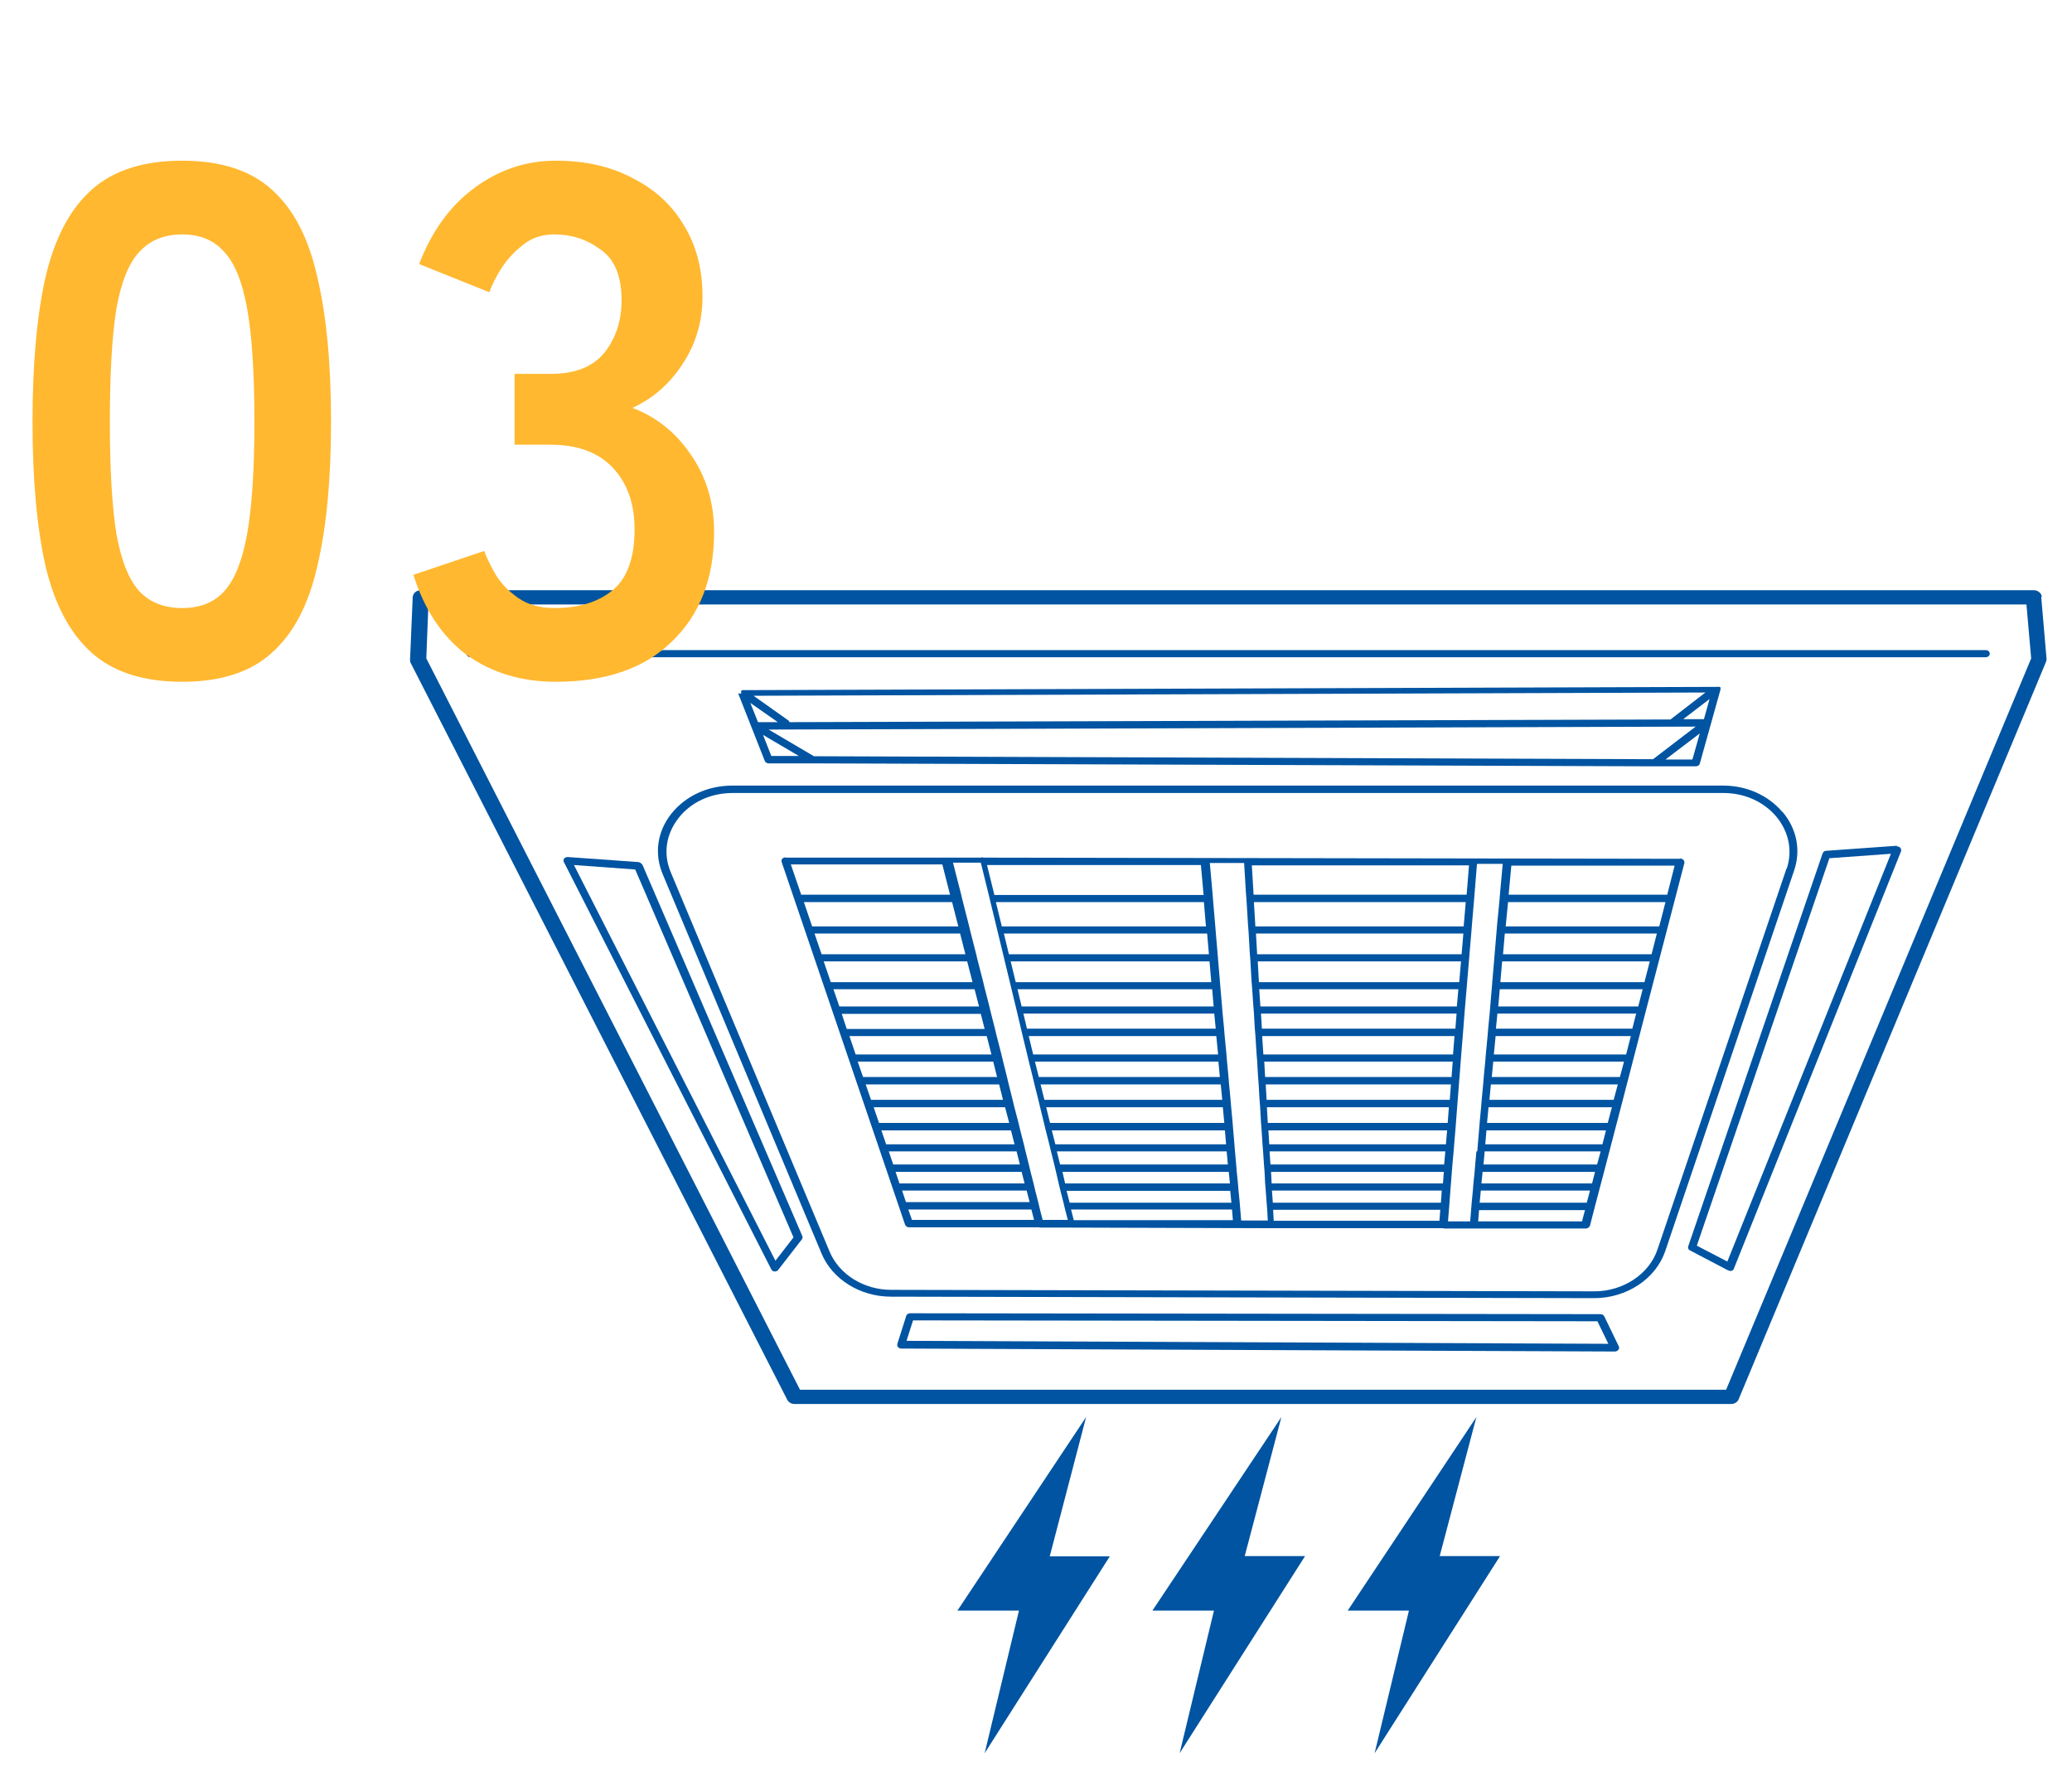
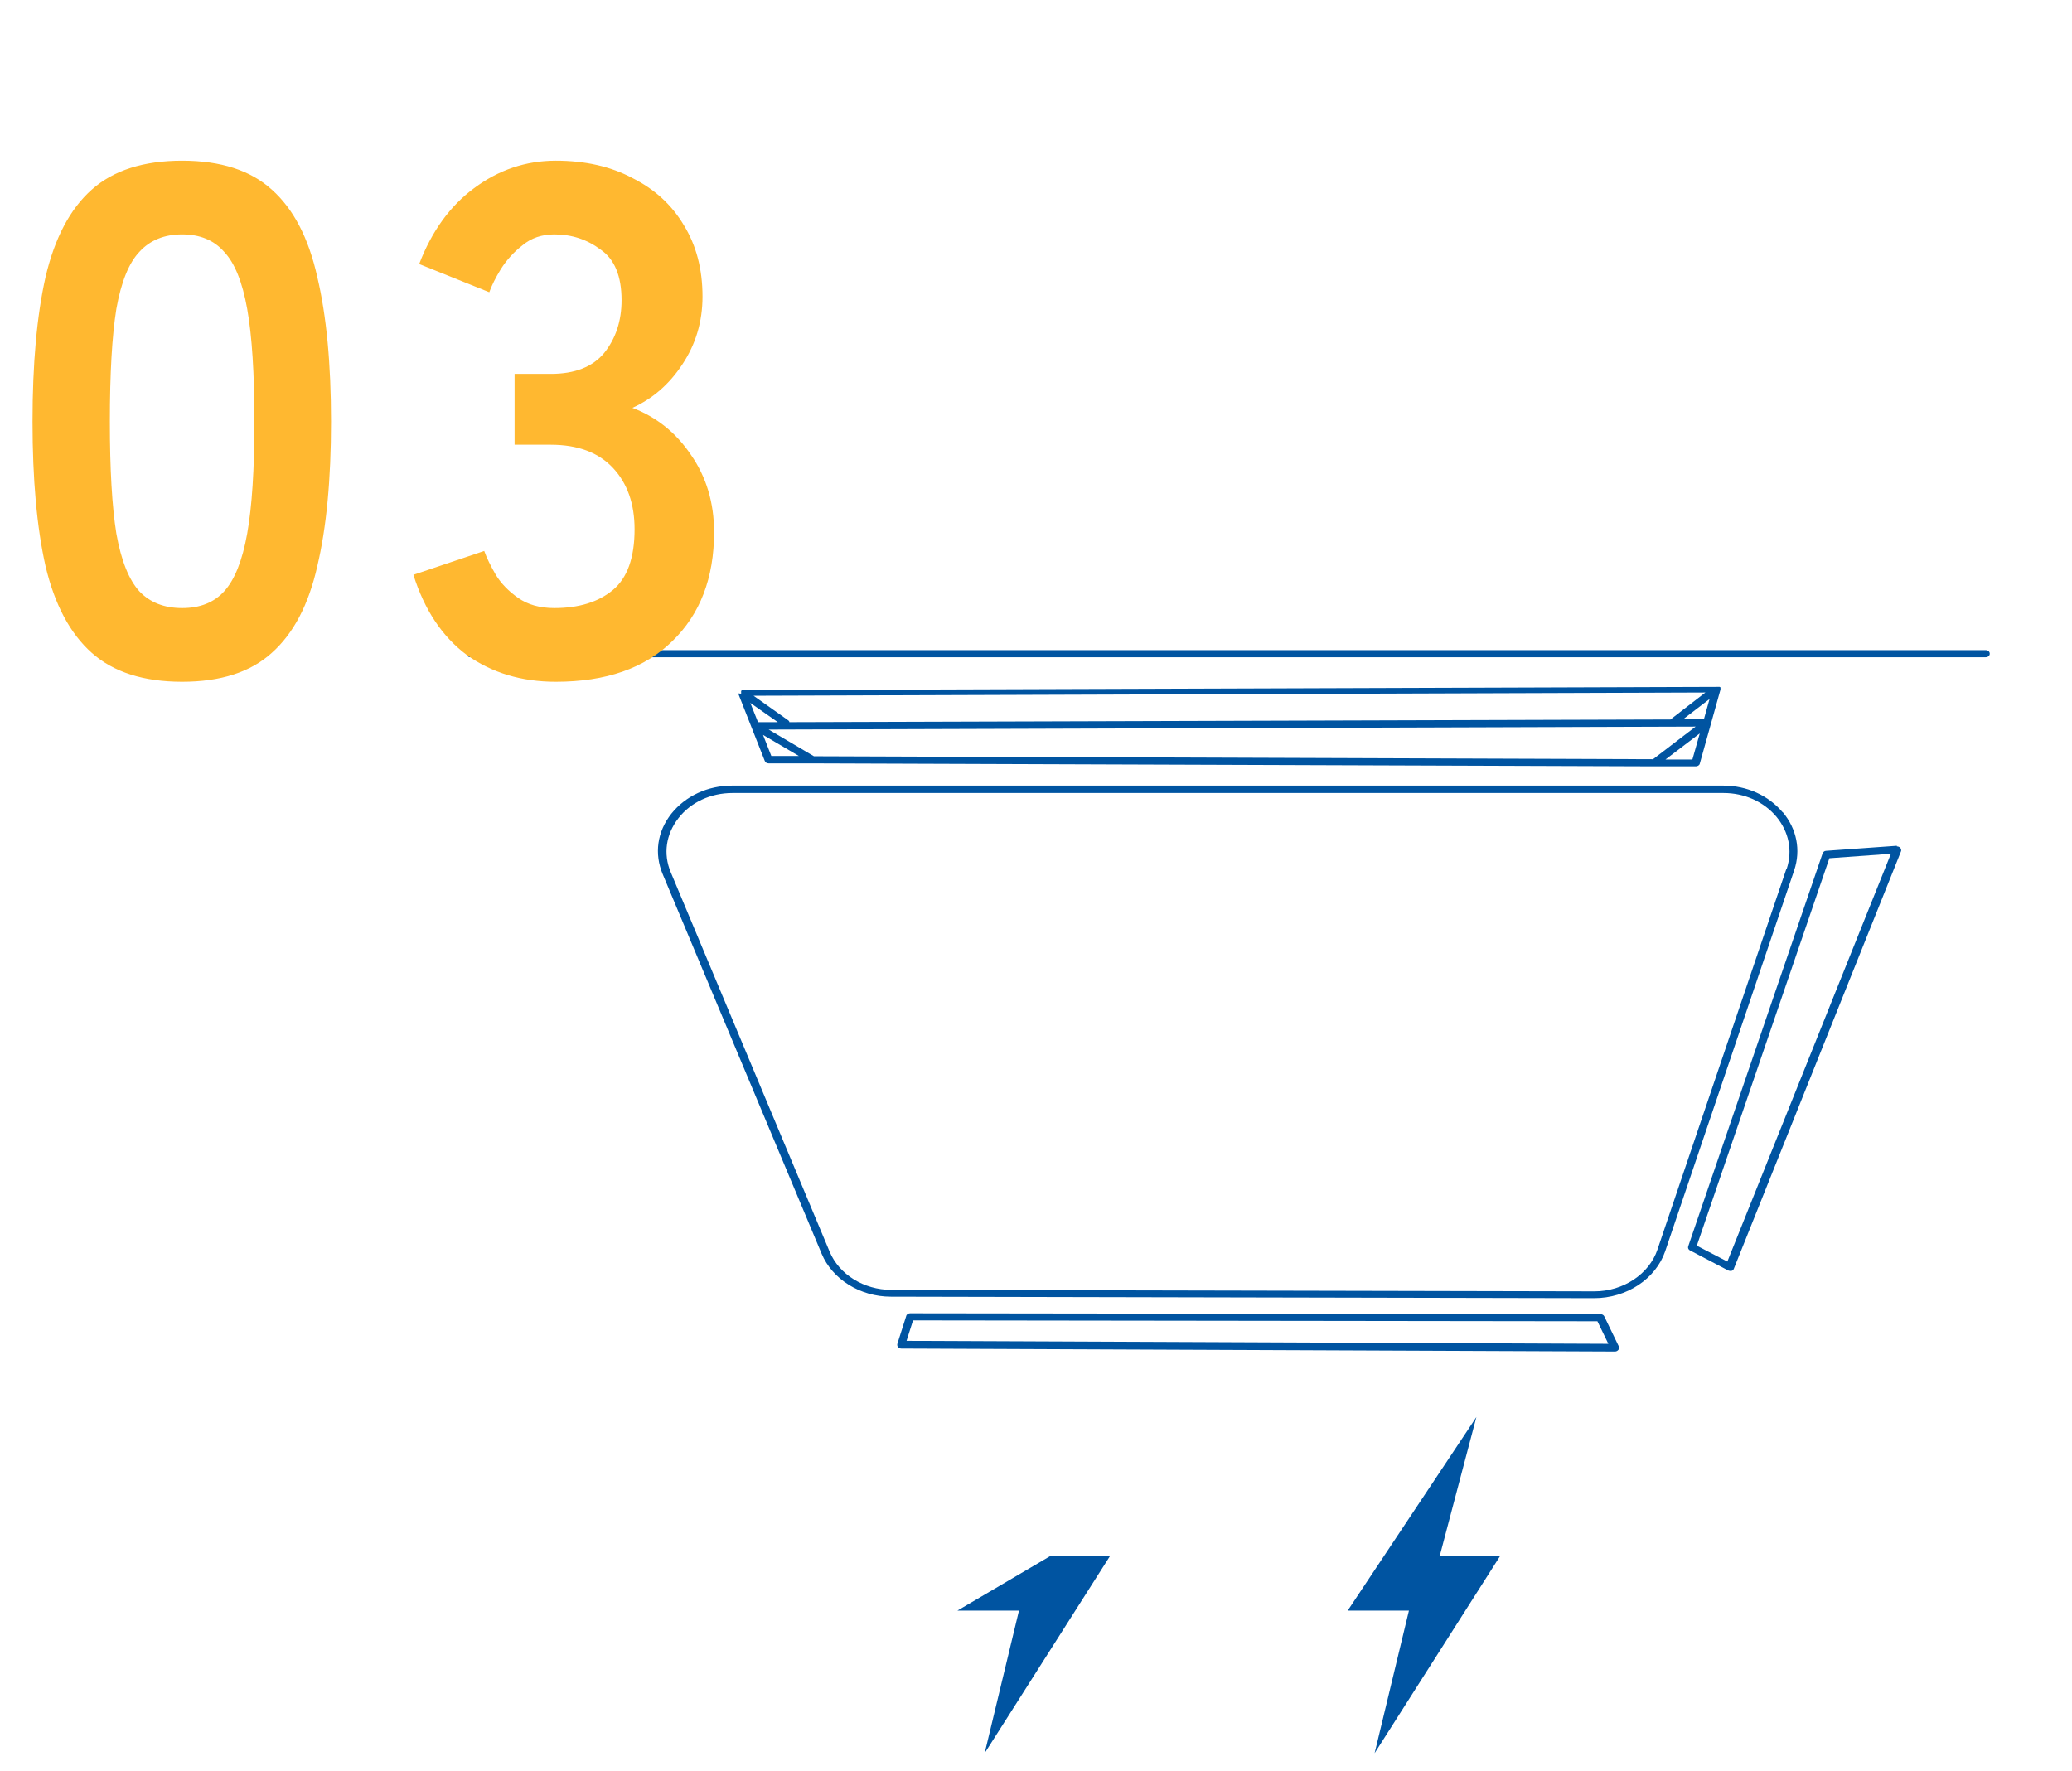
<svg xmlns="http://www.w3.org/2000/svg" width="172" height="147" viewBox="0 0 172 147" fill="none">
-   <path fill-rule="evenodd" clip-rule="evenodd" d="M92.126 129.206H87.14L90.161 117.639L79.477 133.71H84.586L81.737 145.548L92.126 129.206Z" fill="#0054A1" />
-   <path fill-rule="evenodd" clip-rule="evenodd" d="M108.337 129.182H103.326L106.372 117.639L95.663 133.71H100.772L97.923 145.548L108.337 129.182Z" fill="#0054A1" />
+   <path fill-rule="evenodd" clip-rule="evenodd" d="M92.126 129.206H87.14L79.477 133.71H84.586L81.737 145.548L92.126 129.206Z" fill="#0054A1" />
  <path fill-rule="evenodd" clip-rule="evenodd" d="M124.523 129.182H119.512L122.558 117.639L111.874 133.71H116.958L114.109 145.548L124.523 129.182Z" fill="#0054A1" />
-   <path d="M169.495 49.541C169.47 49.246 169.175 49 168.832 49H34.923C34.579 49 34.284 49.246 34.26 49.566L34.039 54.759C34.039 54.857 34.039 54.931 34.088 55.03L65.354 116.212C65.453 116.409 65.698 116.557 65.944 116.557H143.705C143.975 116.557 144.221 116.409 144.319 116.187L169.839 54.956C169.863 54.882 169.888 54.783 169.888 54.71L169.446 49.566L169.495 49.541ZM143.288 115.375H66.41L35.389 54.66L35.561 50.181H168.218L168.611 54.66L143.288 115.375Z" fill="#0054A1" />
  <path d="M164.828 53.971H39.074C38.877 53.971 38.73 54.094 38.73 54.267C38.73 54.439 38.877 54.562 39.074 54.562H164.828C165.024 54.562 165.172 54.439 165.172 54.267C165.172 54.094 165.024 53.971 164.828 53.971Z" fill="#0054A1" />
  <path d="M147.979 67.433C146.8 66.031 145.007 65.219 143.042 65.219H60.786C58.747 65.219 56.905 66.08 55.726 67.556C54.547 69.058 54.302 70.879 55.014 72.577L68.204 104.079C69.088 106.195 71.396 107.647 73.951 107.647L132.333 107.77C135.035 107.77 137.442 106.171 138.228 103.882L148.937 72.257C149.502 70.584 149.158 68.812 147.979 67.409V67.433ZM148.298 72.109L137.589 103.734C136.902 105.777 134.74 107.204 132.358 107.204L73.975 107.081C71.716 107.081 69.653 105.802 68.867 103.907L55.677 72.405C55.038 70.879 55.284 69.255 56.316 67.926C57.347 66.597 58.993 65.834 60.81 65.834H143.067C144.81 65.834 146.407 66.547 147.463 67.803C148.495 69.058 148.814 70.608 148.323 72.109H148.298Z" fill="#0054A1" />
-   <path d="M139.432 71.297L81.639 71.199C81.565 71.174 81.491 71.15 81.418 71.199C81.393 71.199 81.368 71.199 81.344 71.199H65.207C65.207 71.174 65.207 71.174 65.207 71.174C65.109 71.174 64.986 71.223 64.937 71.297C64.863 71.371 64.863 71.469 64.888 71.568L75.13 101.667C75.179 101.79 75.302 101.888 75.449 101.888H86.281C86.281 101.913 86.281 101.913 86.281 101.913H88.86L105.439 101.962H119.832C119.832 101.987 119.832 101.987 119.832 101.987H122.361H131.646C131.793 101.987 131.94 101.888 131.99 101.741L132.382 100.215L133.218 97.04L134.618 91.675L135.109 89.78L135.6 87.885L136.632 83.898L139.825 71.642C139.825 71.543 139.825 71.469 139.751 71.396C139.677 71.322 139.579 71.273 139.481 71.273L139.432 71.297ZM121.944 71.863L121.747 74.275H104.063L103.916 71.839H121.944V71.863ZM104.874 87.54L104.775 86.014H120.74L120.618 87.54H104.874ZM120.593 88.131L120.495 89.411H105.021L104.947 88.131H120.618H120.593ZM104.751 85.399L104.677 84.144H120.912L120.814 85.399H104.751ZM104.628 83.553L104.53 82.126H121.06L120.937 83.553H104.604H104.628ZM104.505 81.535L104.407 79.813H121.281L121.133 81.535H104.505ZM104.358 79.222L104.26 77.499H121.477L121.33 79.222H104.358ZM104.211 76.909L104.088 74.89H121.674L121.502 76.909H104.186H104.211ZM100.354 79.222H83.751L83.333 77.499H100.207L100.354 79.222ZM88 96.671L87.73 95.588H101.828L101.926 96.671H88ZM102 97.286L102.098 98.246H88.418L88.197 97.286H102.025H102ZM87.607 94.997L87.312 93.841H101.681L101.779 94.997H87.582H87.607ZM87.165 93.225L86.846 91.921H101.509L101.632 93.225H87.165ZM86.698 91.306L86.379 90.026H101.337L101.46 91.306H86.698ZM86.232 89.411L85.912 88.131H101.14L101.263 89.411H86.232ZM85.765 87.54L85.397 86.014H100.968L101.116 87.54H85.79H85.765ZM85.249 85.399L84.954 84.144H100.797L100.919 85.399H85.274H85.249ZM84.807 83.553L84.463 82.126H100.625L100.747 83.553H84.807ZM84.316 81.535L83.898 79.813H100.404L100.551 81.535H84.291H84.316ZM100.133 76.909H83.161L82.67 74.89H99.937L100.109 76.909H100.133ZM99.691 71.839L99.912 74.3H82.547L81.933 71.814H99.691V71.839ZM65.674 71.765H78.225L78.863 74.275H66.509L65.649 71.765H65.674ZM66.73 74.89H79.035L79.551 76.909H67.418L66.73 74.89ZM67.614 77.499H79.698L80.14 79.222H68.204L67.614 77.499ZM68.4 79.813H80.288L80.73 81.535H68.965L68.376 79.813H68.4ZM69.186 82.126H80.902L81.27 83.553H69.677L69.186 82.126ZM69.874 84.169H81.418L81.737 85.424H70.291L69.874 84.169ZM70.512 86.014H81.909L82.302 87.54H71.028L70.512 86.014ZM71.225 88.131H82.449L82.768 89.411H71.642L71.2 88.131H71.225ZM71.863 90.026H82.94L83.26 91.306H72.305L71.863 90.026ZM72.526 91.921H83.432L83.775 93.225H72.968L72.526 91.921ZM73.165 93.841H83.923L84.218 94.997H73.558L73.165 93.841ZM73.779 95.588H84.389L84.66 96.671H74.147L73.779 95.588ZM74.344 97.286H84.807L85.053 98.246H74.663L74.344 97.286ZM74.884 98.837H85.225L85.47 99.796H75.204L74.884 98.837ZM75.695 101.249L75.4 100.412H85.618L85.839 101.273H75.67L75.695 101.249ZM86.551 101.273L86.33 100.412L86.183 99.796L85.937 98.837L85.79 98.221L85.544 97.262L85.397 96.646L85.126 95.564L84.979 94.948L84.684 93.791L84.537 93.176L84.193 91.872L84.046 91.257L83.726 89.977L83.579 89.362L83.26 88.082L83.112 87.466L82.719 85.941L82.572 85.325L82.253 84.07L82.105 83.455L81.737 82.028L81.59 81.412L81.147 79.689L81 79.074L80.558 77.352L80.41 76.736L79.895 74.718L79.747 74.103L79.109 71.617H81.418L82.032 74.103L82.179 74.718L82.67 76.736L82.818 77.352L83.235 79.074L83.382 79.689L83.8 81.412L83.947 82.028L84.291 83.455L84.439 84.07L84.733 85.325L84.881 85.941L85.249 87.466L85.397 88.082L85.716 89.362L85.863 89.977L86.183 91.257L86.33 91.872L86.649 93.176L86.796 93.791L87.091 94.948L87.239 95.564L87.509 96.646L87.656 97.262L87.877 98.221L88.025 98.837L88.27 99.796L88.418 100.412L88.639 101.273H86.747H86.551ZM88.786 99.821L88.54 98.861H102.123L102.221 99.846H88.786V99.821ZM89.13 101.273L88.909 100.412H102.27L102.344 101.298H89.13V101.273ZM103.032 101.322L102.958 100.436L102.909 99.821L102.811 98.837L102.761 98.221L102.663 97.262L102.614 96.646L102.516 95.564L102.467 94.948L102.368 93.791L102.319 93.176L102.197 91.872L102.147 91.257L102.025 89.977L101.975 89.362L101.853 88.082L101.804 87.466L101.656 85.941L101.607 85.325L101.484 84.07L101.435 83.455L101.312 82.028L101.263 81.412L101.116 79.689L101.067 79.074L100.919 77.352L100.87 76.736L100.698 74.718L100.649 74.103L100.428 71.642H103.277L103.425 74.103L103.474 74.718L103.597 76.736L103.646 77.352L103.744 79.074L103.793 79.689L103.891 81.412L103.94 82.028L104.039 83.455L104.088 84.07L104.161 85.325L104.211 85.941L104.309 87.466L104.358 88.082L104.432 89.362L104.481 89.977L104.554 91.257L104.604 91.872L104.677 93.176L104.726 93.791L104.8 94.948L104.849 95.564L104.923 96.646L104.972 97.262L105.021 98.221L105.07 98.837L105.144 99.821L105.193 100.436L105.242 101.322H103.204H103.032ZM105.046 90.026H120.446L120.347 91.306H105.144L105.07 90.026H105.046ZM119.488 101.347H105.733C105.733 101.322 105.684 100.436 105.684 100.436H119.561L119.488 101.347ZM119.611 99.846H105.66L105.586 98.837H119.684L119.611 99.846ZM119.758 98.246H105.561L105.512 97.286H119.856L119.782 98.246H119.758ZM119.881 96.671H105.463L105.389 95.588H119.979L119.881 96.671ZM120.028 94.997H105.365L105.291 93.841H120.126L120.028 94.997ZM105.242 93.225L105.168 91.921H120.274L120.175 93.225H105.242ZM122.558 95.588L122.46 96.671L122.411 97.286L122.312 98.246L122.263 98.861L122.165 99.87L122.116 100.486L122.042 101.396H120.2L120.274 100.486L120.323 99.87L120.397 98.861L120.446 98.246L120.519 97.286L120.568 96.671L120.667 95.588L120.716 94.973L120.814 93.816L120.863 93.201L120.961 91.897L121.011 91.281L121.109 90.001L121.158 89.386L121.256 88.106L121.305 87.491L121.428 85.965L121.477 85.35L121.575 84.095L121.625 83.48L121.747 82.052L121.797 81.437L121.944 79.714L121.993 79.099L122.14 77.376L122.189 76.761L122.361 74.743L122.411 74.127L122.607 71.716H124.744L124.523 74.127L124.474 74.743L124.277 76.761L124.228 77.376L124.081 79.099L124.032 79.714L123.884 81.437L123.835 82.052L123.712 83.48L123.663 84.095L123.54 85.35L123.491 85.965L123.344 87.491L123.295 88.106L123.172 89.386L123.123 90.001L123 91.281L122.951 91.897L122.828 93.201L122.779 93.816L122.681 94.973L122.632 95.588H122.558ZM131.351 101.396H122.705L122.779 100.461H131.572L131.326 101.396H131.351ZM131.744 99.846H122.828L122.926 98.837H131.99L131.719 99.846H131.744ZM132.161 98.246H122.975L123.074 97.286H132.407L132.161 98.246ZM132.579 96.671H123.147L123.246 95.588H132.874L132.579 96.671ZM133.021 94.997H123.295L123.393 93.841H133.316L133.021 94.997ZM133.463 93.225H123.442L123.565 91.921H133.807L133.463 93.225ZM133.979 91.306H123.639L123.761 90.026H134.298L133.954 91.306H133.979ZM134.47 89.411H123.835L123.958 88.131H134.814L134.47 89.411ZM134.961 87.54H124.007L124.154 86.014H135.379L134.986 87.54H134.961ZM135.502 85.399H124.179L124.302 84.144H135.821L135.502 85.399ZM135.993 83.553H124.375L124.498 82.126H136.361L135.993 83.553ZM136.509 81.535H124.547L124.695 79.813H136.951L136.509 81.535ZM137.123 79.222H124.768L124.916 77.499H137.54L137.098 79.222H137.123ZM137.712 76.909H124.989L125.186 74.89H138.253L137.737 76.909H137.712ZM138.4 74.275H125.235L125.456 71.888C125.456 71.888 125.456 71.888 125.456 71.863H139.014C139.014 71.888 138.4 74.275 138.4 74.275Z" fill="#0054A1" />
-   <path d="M53.295 71.765C53.246 71.666 53.123 71.593 53 71.568L47.13 71.15C47.007 71.15 46.884 71.199 46.835 71.273C46.761 71.371 46.761 71.47 46.811 71.568L64.028 105.383C64.077 105.482 64.175 105.555 64.298 105.555C64.298 105.555 64.298 105.555 64.323 105.555C64.446 105.555 64.544 105.506 64.593 105.432L66.558 102.898C66.632 102.824 66.632 102.701 66.607 102.627L53.319 71.765H53.295ZM64.372 104.669L47.646 71.814L52.73 72.183L65.87 102.725L64.347 104.694L64.372 104.669Z" fill="#0054A1" />
  <path d="M157.46 70.214L151.59 70.633C151.442 70.633 151.344 70.731 151.295 70.854L140.144 103.463C140.095 103.587 140.144 103.734 140.291 103.808L143.435 105.457C143.484 105.482 143.558 105.506 143.607 105.506C143.656 105.506 143.681 105.506 143.73 105.506C143.828 105.482 143.902 105.408 143.926 105.334L157.804 70.682C157.853 70.584 157.804 70.485 157.754 70.387C157.681 70.313 157.583 70.264 157.46 70.264V70.214ZM143.411 104.743L140.856 103.414L151.86 71.248L156.968 70.879L143.386 104.743H143.411Z" fill="#0054A1" />
  <path d="M133.169 109.272C133.119 109.173 132.997 109.099 132.849 109.099L75.547 109.026C75.4 109.026 75.253 109.124 75.228 109.247L74.491 111.561C74.467 111.659 74.491 111.757 74.54 111.831C74.614 111.905 74.712 111.954 74.811 111.954L134.053 112.2C134.176 112.2 134.274 112.151 134.347 112.053C134.421 111.979 134.421 111.856 134.372 111.757L133.169 109.272ZM75.253 111.314L75.793 109.616L132.604 109.69L133.512 111.561L75.228 111.314H75.253Z" fill="#0054A1" />
  <path d="M61.277 57.565L62.382 60.37L63.488 63.176C63.537 63.299 63.66 63.373 63.807 63.373H67.491L137.368 63.619H140.782C140.93 63.619 141.077 63.52 141.102 63.397L142.821 57.245C142.821 57.245 142.821 57.22 142.821 57.196C142.821 57.196 142.821 57.171 142.821 57.146C142.821 57.146 142.821 57.122 142.821 57.097C142.821 57.097 142.821 57.097 142.821 57.072C142.821 57.072 142.821 57.072 142.796 57.048L142.747 57.023C142.747 57.023 142.698 57.023 142.674 57.023C142.674 57.023 142.649 57.023 142.624 57.023L61.719 57.294C61.719 57.294 61.695 57.294 61.67 57.294C61.67 57.294 61.645 57.294 61.621 57.294C61.621 57.294 61.572 57.294 61.547 57.343C61.547 57.343 61.547 57.343 61.523 57.368C61.523 57.368 61.523 57.392 61.523 57.417C61.523 57.417 61.523 57.442 61.523 57.466C61.523 57.466 61.523 57.491 61.523 57.515C61.523 57.515 61.523 57.565 61.523 57.589L61.277 57.565ZM64.028 62.758L63.34 61.01L66.312 62.758H64.028ZM137.221 63.028L67.565 62.782L63.807 60.567L140.758 60.321L137.221 63.028ZM140.488 63.053H138.253L141.102 60.887L140.488 63.053ZM141.421 59.706H139.726L141.912 58.032L141.446 59.706H141.421ZM141.568 57.491L138.67 59.73L65.526 59.952C65.526 59.878 65.477 59.829 65.403 59.78L62.554 57.761L141.568 57.491ZM64.568 59.952H62.923L62.284 58.352L64.568 59.952Z" fill="#0054A1" />
  <path d="M15.12 56.6C11.92 56.6 9.42 55.8 7.62 54.2C5.82 52.6 4.54 50.2 3.78 47C3.06 43.8 2.7 39.8 2.7 35C2.7 30.2 3.06 26.2 3.78 23C4.54 19.76 5.82 17.34 7.62 15.74C9.42 14.14 11.92 13.34 15.12 13.34C18.32 13.34 20.8 14.14 22.56 15.74C24.36 17.34 25.62 19.76 26.34 23C27.1 26.2 27.48 30.2 27.48 35C27.48 39.8 27.1 43.8 26.34 47C25.62 50.2 24.36 52.6 22.56 54.2C20.8 55.8 18.32 56.6 15.12 56.6ZM15.12 50.48C16.6 50.48 17.76 50.02 18.6 49.1C19.48 48.14 20.12 46.54 20.52 44.3C20.92 42.06 21.12 38.96 21.12 35C21.12 31 20.92 27.88 20.52 25.64C20.12 23.4 19.48 21.82 18.6 20.9C17.76 19.94 16.6 19.46 15.12 19.46C13.64 19.46 12.46 19.94 11.58 20.9C10.7 21.82 10.06 23.4 9.66 25.64C9.3 27.88 9.12 31 9.12 35C9.12 38.96 9.3 42.06 9.66 44.3C10.06 46.54 10.7 48.14 11.58 49.1C12.46 50.02 13.64 50.48 15.12 50.48ZM46.137 56.6C43.297 56.6 40.837 55.86 38.757 54.38C36.717 52.86 35.237 50.64 34.317 47.72L40.197 45.74C40.397 46.3 40.717 46.96 41.157 47.72C41.597 48.44 42.217 49.08 43.017 49.64C43.817 50.2 44.817 50.48 46.017 50.48C48.057 50.48 49.677 49.98 50.877 48.98C52.077 47.98 52.677 46.3 52.677 43.94C52.677 41.82 52.077 40.12 50.877 38.84C49.677 37.56 47.957 36.92 45.717 36.92H42.717V31.04H45.717C47.717 31.04 49.197 30.46 50.157 29.3C51.117 28.1 51.597 26.64 51.597 24.92C51.597 22.92 51.017 21.52 49.857 20.72C48.737 19.88 47.457 19.46 46.017 19.46C44.977 19.46 44.097 19.76 43.377 20.36C42.657 20.92 42.057 21.58 41.577 22.34C41.137 23.06 40.817 23.7 40.617 24.26L34.797 21.92C35.837 19.2 37.357 17.1 39.357 15.62C41.397 14.1 43.657 13.34 46.137 13.34C48.577 13.34 50.697 13.82 52.497 14.78C54.337 15.7 55.757 17 56.757 18.68C57.797 20.36 58.317 22.34 58.317 24.62C58.317 26.7 57.757 28.58 56.637 30.26C55.557 31.9 54.177 33.1 52.497 33.86C54.497 34.62 56.117 35.92 57.357 37.76C58.637 39.6 59.277 41.74 59.277 44.18C59.277 47.98 58.117 51 55.797 53.24C53.517 55.48 50.297 56.6 46.137 56.6Z" fill="#FFB830" />
</svg>